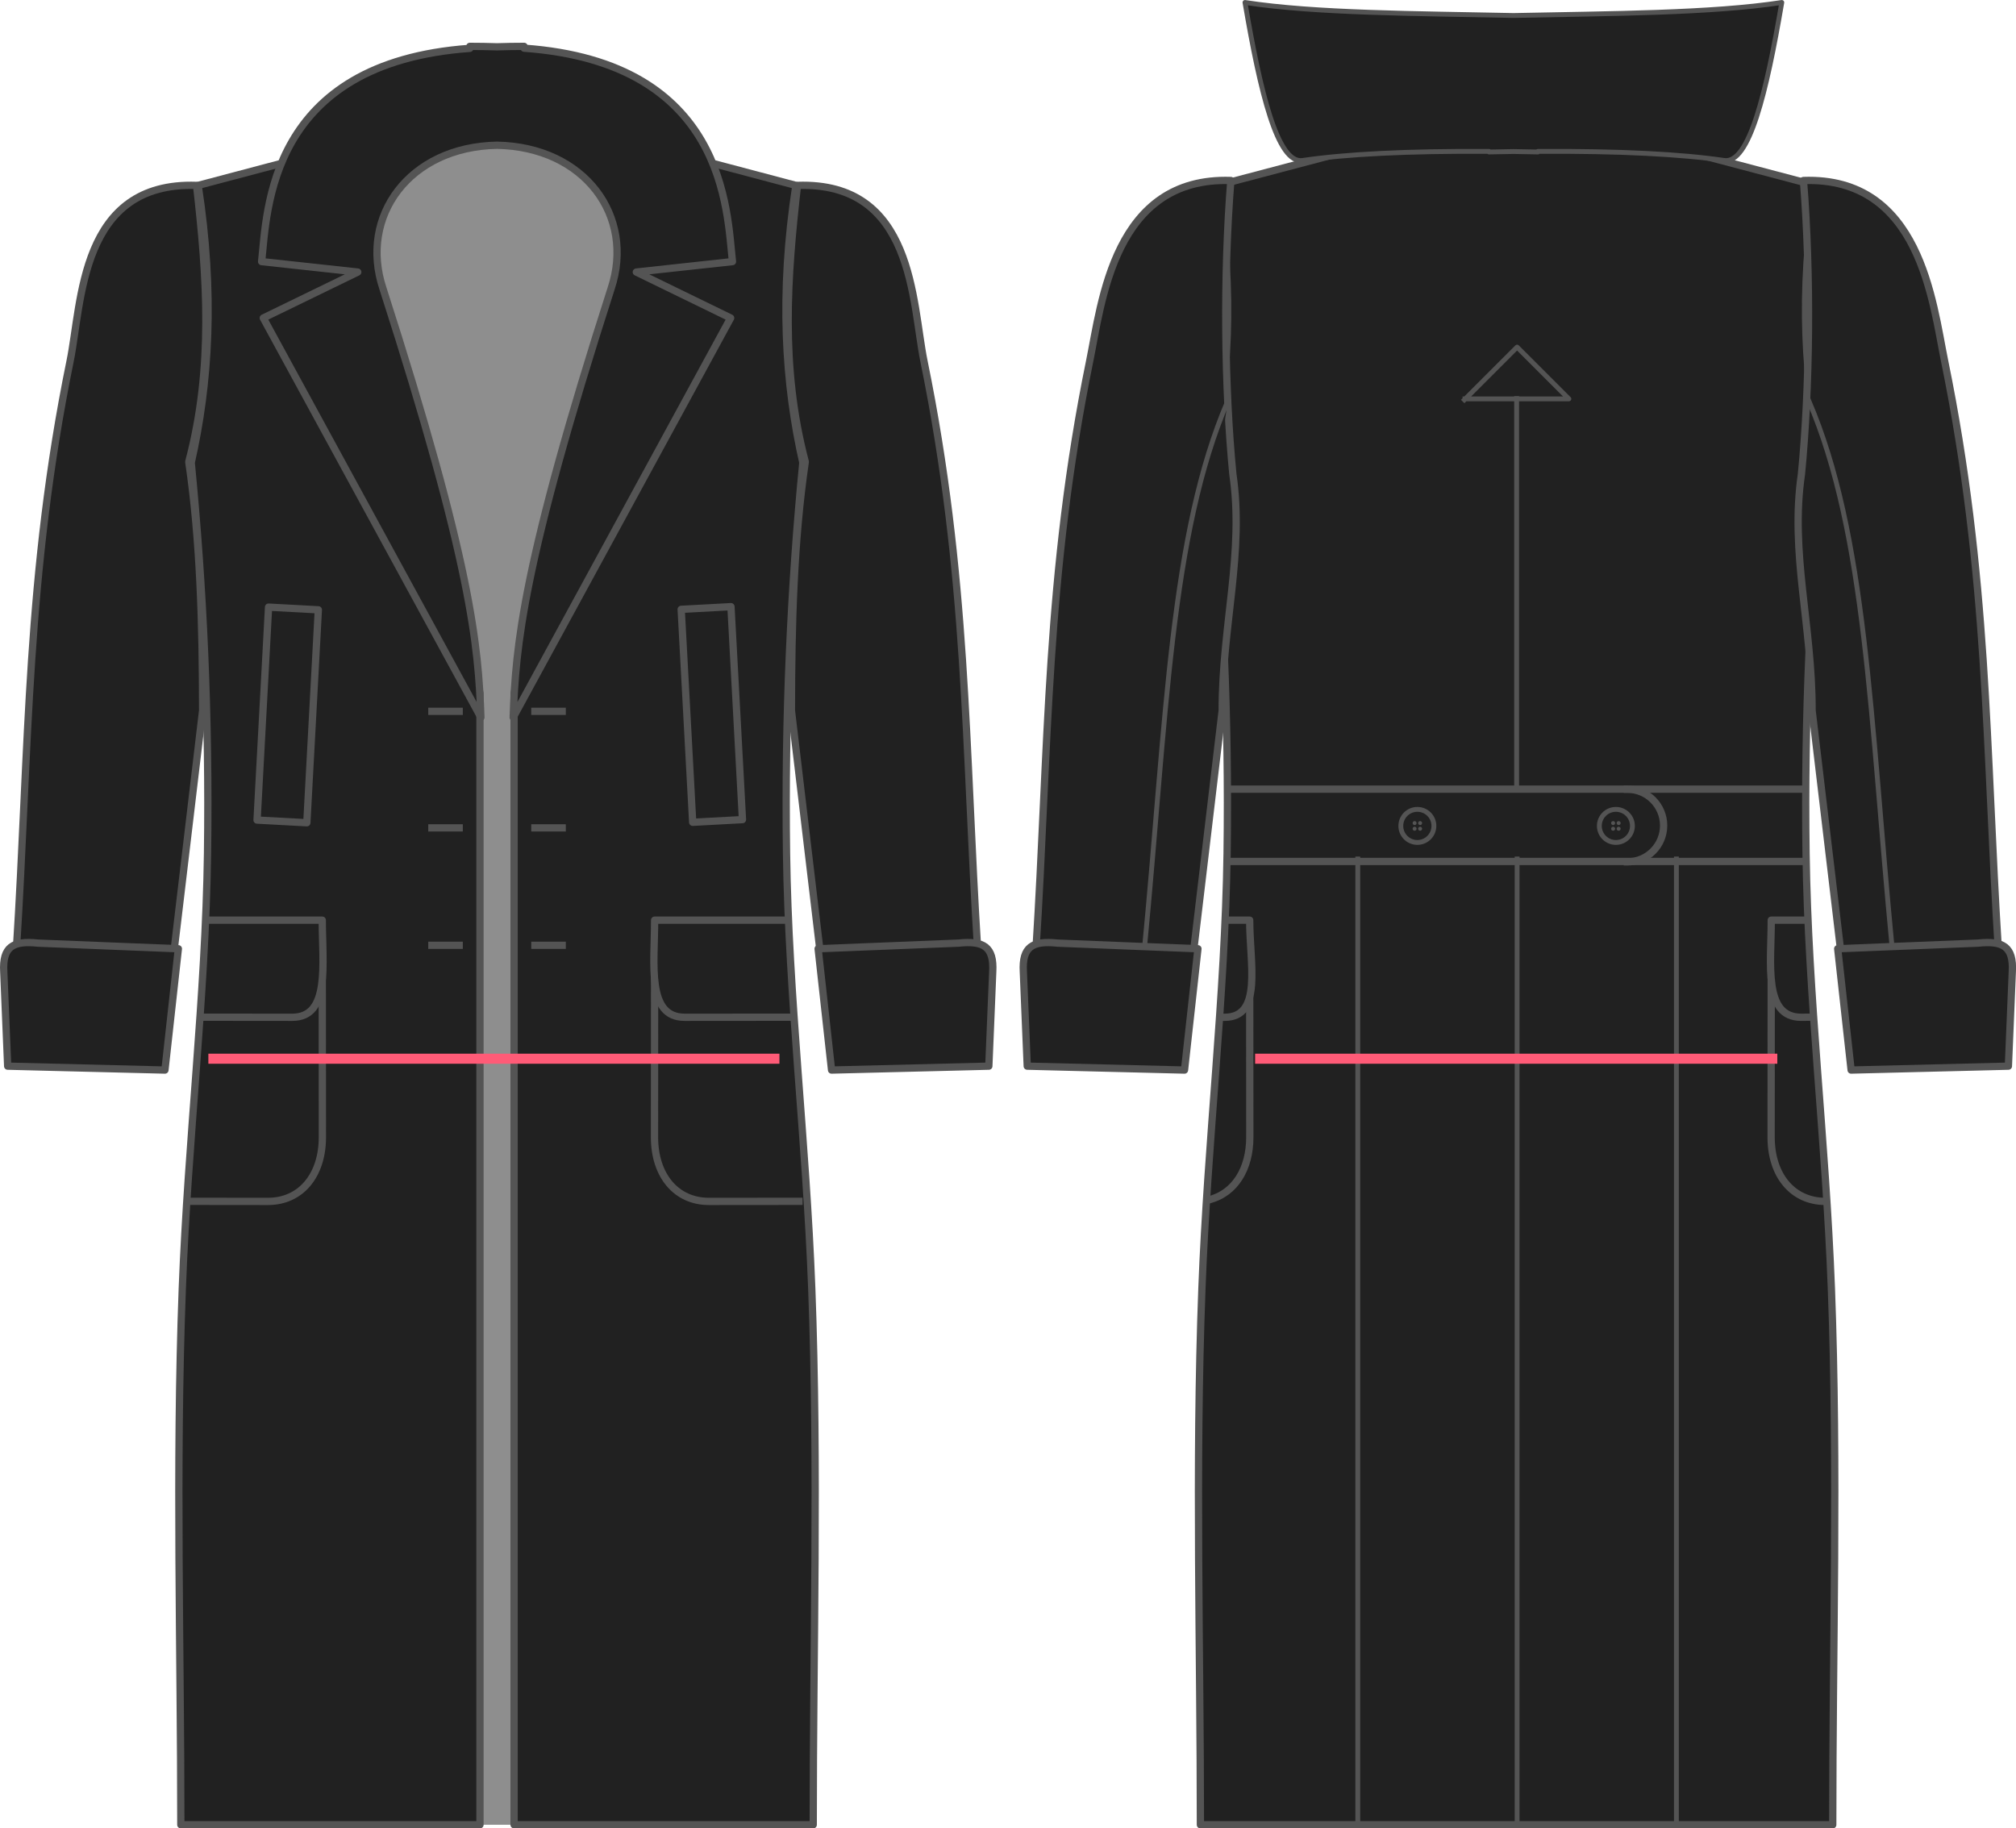
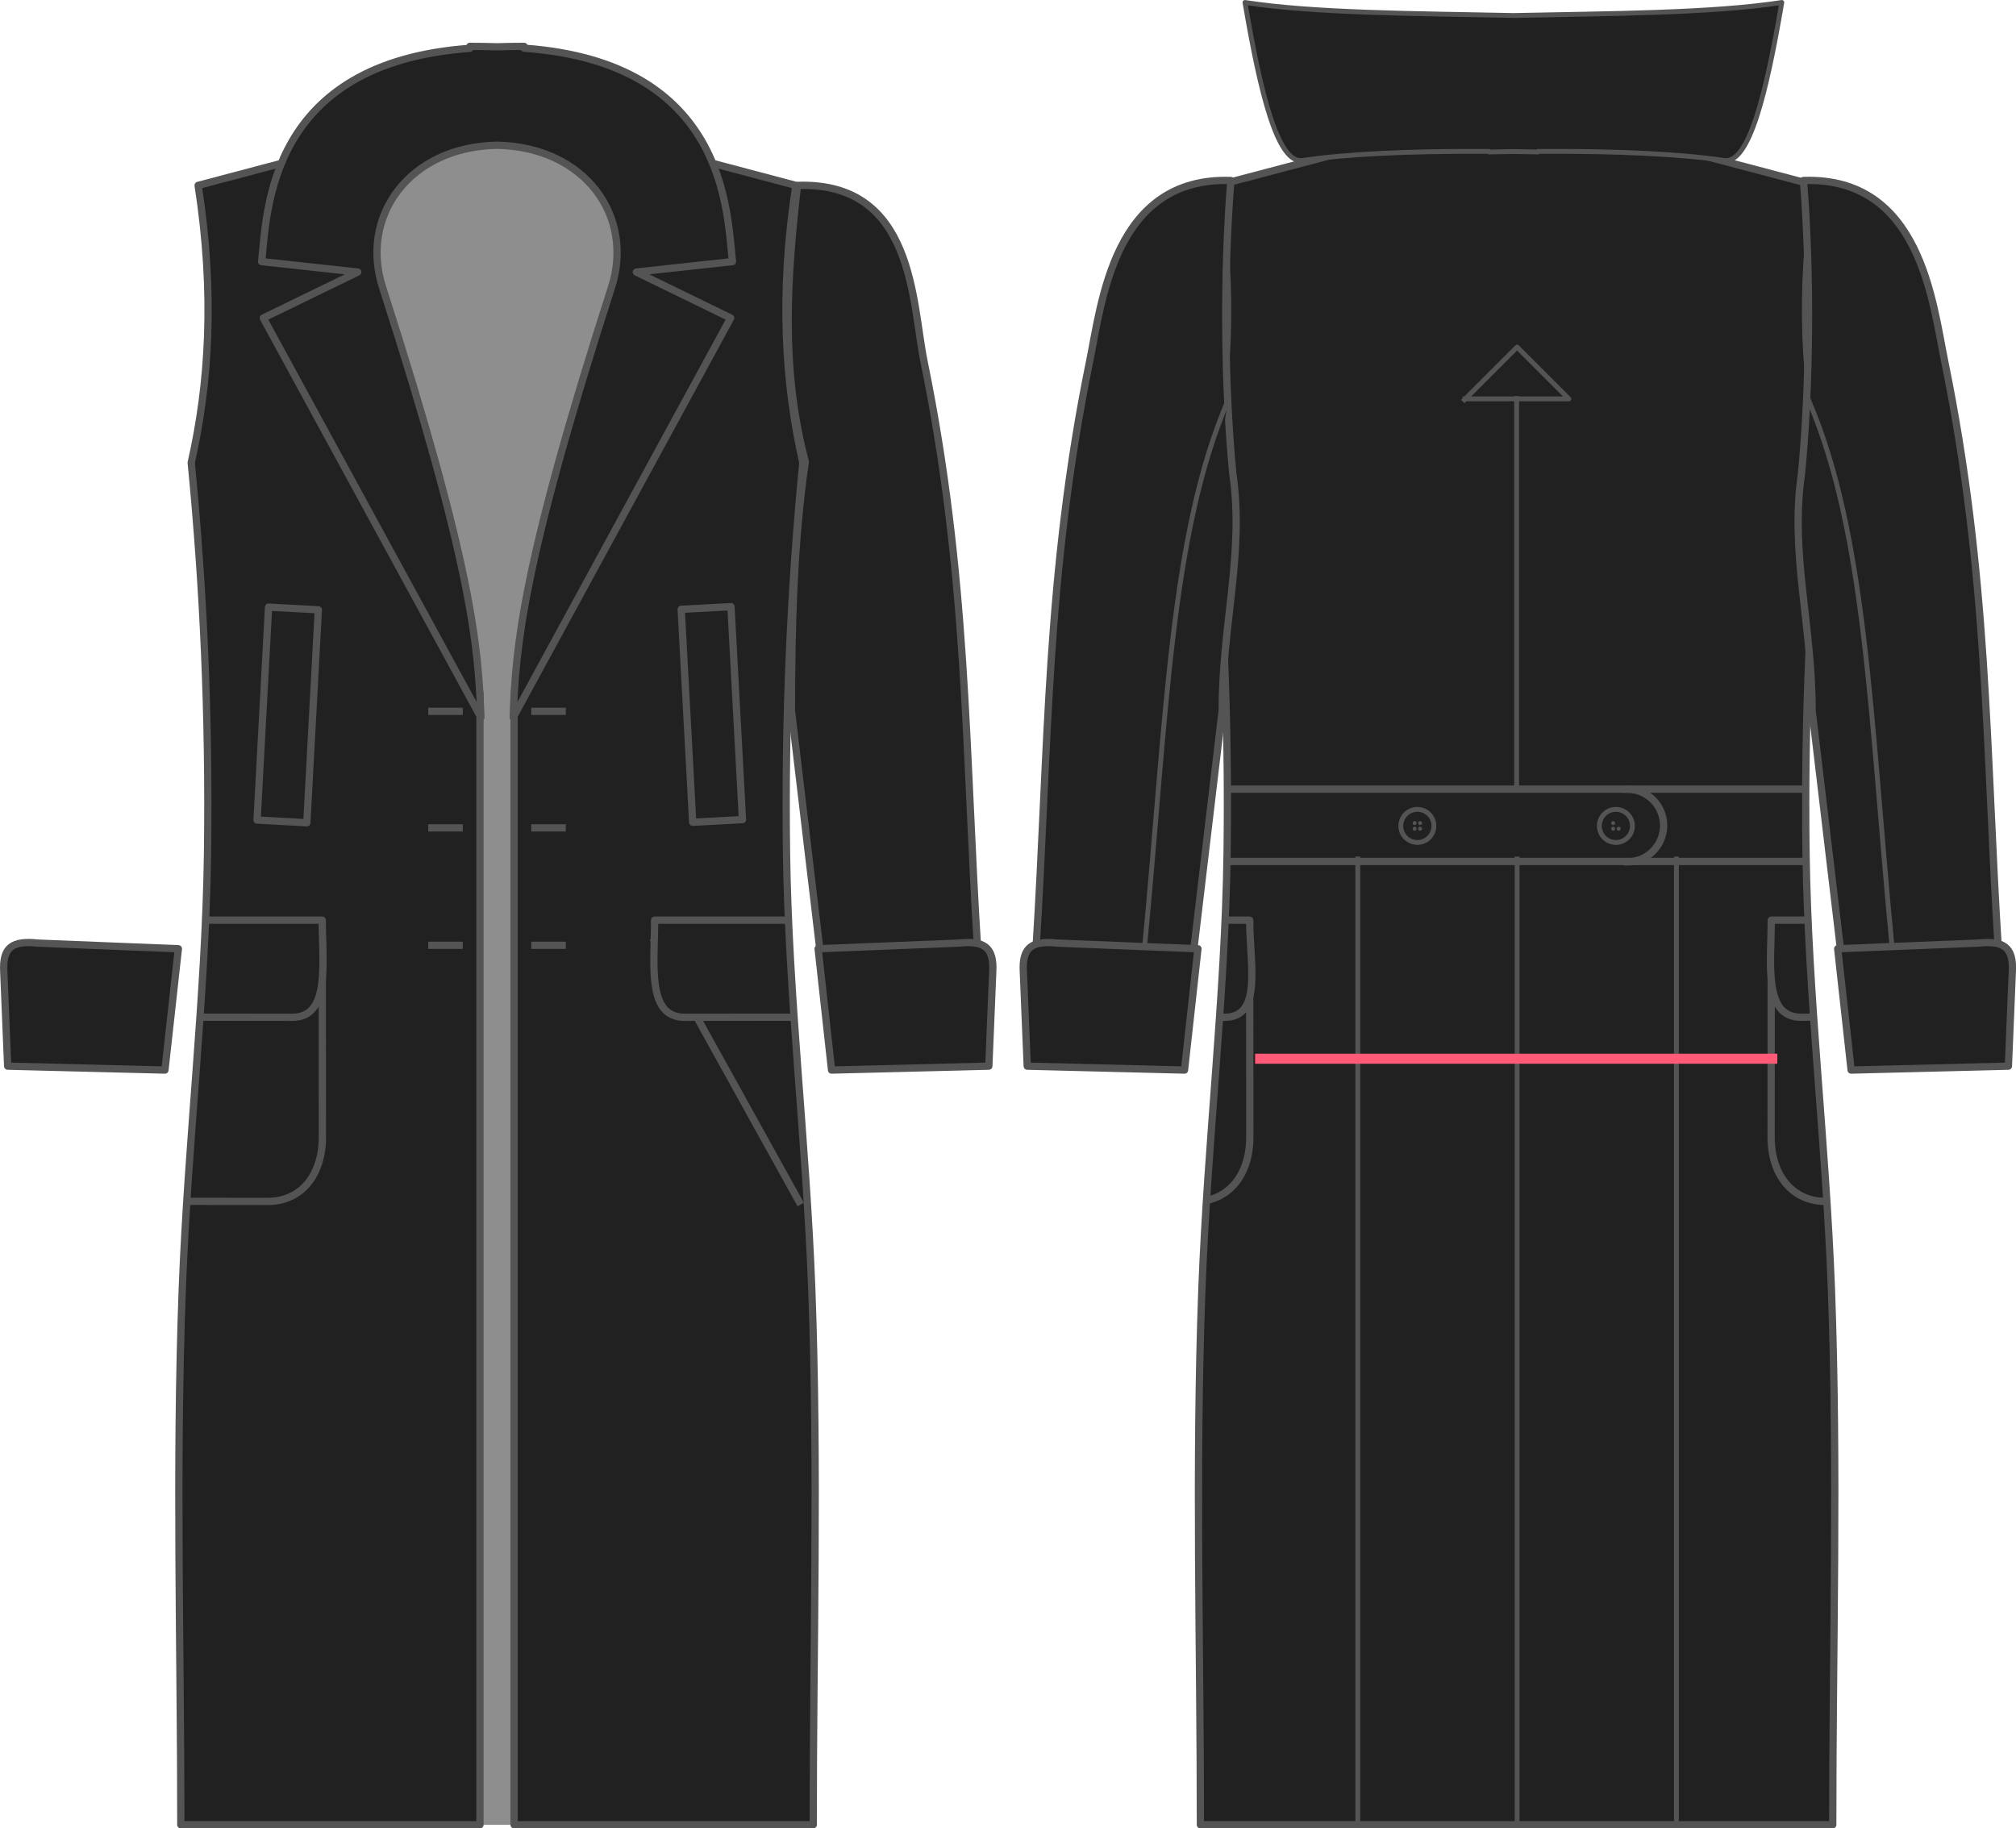
<svg xmlns="http://www.w3.org/2000/svg" xmlns:ns1="http://www.inkscape.org/namespaces/inkscape" xmlns:ns2="http://sodipodi.sourceforge.net/DTD/sodipodi-0.dtd" width="1000" height="906.963" id="svg2" version="1.1" ns1:version="0.47 r22583" ns2:docname="waistease.svg">
  <defs id="defs4">
    <marker ns1:stockid="Arrow1MstartQR" orient="auto" refY="0" refX="0" id="Arrow1MstartQR" style="overflow:visible">
      <path id="path5084" d="M 0,0 5,-5 -12.5,0 5,5 0,0 z" style="fill:#ff5b77;fill-rule:evenodd;stroke:#ff5b77;stroke-width:1pt;marker-start:none" transform="matrix(0.4,0,0,0.4,4,0)" />
    </marker>
    <marker style="overflow:visible" id="Arrow1Mend3" refX="0" refY="0" orient="auto" ns1:stockid="Arrow1Mend3">
      <path transform="matrix(-0.4,0,0,-0.4,-4,0)" style="fill:#ff5b77;fill-rule:evenodd;stroke:#ff5b77;stroke-width:1pt;marker-start:none" d="M 0,0 5,-5 -12.5,0 5,5 0,0 z" id="path5087" />
    </marker>
  </defs>
  <ns2:namedview id="base" pagecolor="#ffffff" bordercolor="#666666" borderopacity="1.0" ns1:pageopacity="0.0" ns1:pageshadow="2" ns1:zoom="0.494975" ns1:cx="-25.1937" ns1:cy="141.418" ns1:document-units="px" ns1:current-layer="layer1" showgrid="false" ns1:window-width="1832" ns1:window-height="1057" ns1:window-x="-8" ns1:window-y="-8" ns1:window-maximized="0" />
  <g ns1:label="Layer 1" ns1:groupmode="layer" id="layer1" transform="translate(-27.78,297.772)">
    <g id="g3783" transform="matrix(2.407,0,0,2.407,-37.868,-857.082)">
      <g id="g3854">
        <rect style="fill:#8e8e8e;fill-opacity:1;stroke:none" id="rect3781" width="58.571" height="349.388" x="98.214" y="259.046" />
        <path ns2:nodetypes="cccsscccc" id="path3852" d="M 100.471,262.005 68.109,270.576 C 71.562,293.029 70.354,311.442 66.68,327.719 69.184,353.334 70.424,380.208 70.039,408.255 69.636,437.562 65.985,467.569 64.84,497.882 63.44,534.941 64.547,572.368 64.537,608.434 L 126.186,608.434 126.186,375.219 C 117.532,337.533 100.722,304.998 100.471,262.005 z" style="fill:#212121;fill-opacity:1;stroke:#545454;stroke-width:1.5;stroke-linecap:square;stroke-linejoin:round;stroke-miterlimit:4;stroke-opacity:1;stroke-dasharray:none;stroke-dashoffset:0" />
        <path style="fill:#212121;fill-opacity:1;stroke:#545454;stroke-width:1.5;stroke-linecap:square;stroke-linejoin:round;stroke-miterlimit:4;stroke-opacity:1;stroke-dasharray:none;stroke-dashoffset:0" d="M 158.929,262.005 191.291,270.576 C 187.838,293.029 189.046,311.442 192.72,327.719 190.216,353.334 188.976,380.208 189.361,408.255 189.764,437.562 193.415,467.569 194.56,497.882 195.96,534.941 194.853,572.368 194.863,608.434 L 133.214,608.434 133.214,375.219 C 141.868,337.533 158.678,304.998 158.929,262.005 z" id="path2913" ns2:nodetypes="cccsscccc" />
        <path style="fill:#212121;stroke:#545454;stroke-width:1.5;stroke-linecap:square;stroke-linejoin:round;stroke-miterlimit:4;stroke-opacity:1;stroke-dasharray:none;stroke-dashoffset:0" d="M 191.618,270.576 C 215.705,269.755 215.197,294.625 217.689,306.826 226.685,350.865 226.127,386.554 228.76,428.255 L 196.439,429.862 190.368,378.791 C 190.387,361.148 190.847,343.769 193.225,327.541 188.088,308.107 189.487,289.306 191.618,270.576 z" id="path3687" ns2:nodetypes="csccccc" />
-         <path ns2:nodetypes="cscc" id="path3712" d="M 162.178,426.29 C 162.178,426.876 162.153,466.017 162.153,466.739 162.153,474.553 166.554,479.968 173.364,479.968 L 191.918,479.951" style="fill:none;stroke:#545454;stroke-width:1.5;stroke-linecap:square;stroke-linejoin:round;stroke-miterlimit:4;stroke-opacity:1;stroke-dasharray:none;stroke-dashoffset:0" />
+         <path ns2:nodetypes="cscc" id="path3712" d="M 162.178,426.29 L 191.918,479.951" style="fill:none;stroke:#545454;stroke-width:1.5;stroke-linecap:square;stroke-linejoin:round;stroke-miterlimit:4;stroke-opacity:1;stroke-dasharray:none;stroke-dashoffset:0" />
        <path style="fill:#212121;stroke:#545454;stroke-width:1.5;stroke-linecap:square;stroke-linejoin:round;stroke-miterlimit:4;stroke-opacity:1;stroke-dasharray:none;stroke-dashoffset:0" d="M 188.553,422.005 162.178,422.005 C 162.178,431.036 160.482,442.027 168.364,442.022 L 189.774,442.005" id="path3710" ns2:nodetypes="cccc" />
        <rect style="fill:none;stroke:#545454;stroke-width:1.5;stroke-linecap:square;stroke-linejoin:round;stroke-miterlimit:4;stroke-opacity:1;stroke-dasharray:none;stroke-dashoffset:0" id="rect3714" width="10.268" height="43.929" x="148.019" y="366.31" transform="matrix(0.999,-0.054,0.054,0.999,0,0)" />
        <path style="fill:none;stroke:#545454;stroke-width:1.5;stroke-linecap:square;stroke-linejoin:round;stroke-miterlimit:4;stroke-opacity:1;stroke-dasharray:none;stroke-dashoffset:0" d="M 137.5,378.969 143.125,378.969" id="path3716" />
        <path id="path3718" d="M 137.5,402.987 143.125,402.987" style="fill:none;stroke:#545454;stroke-width:1.5;stroke-linecap:square;stroke-linejoin:round;stroke-miterlimit:4;stroke-opacity:1;stroke-dasharray:none;stroke-dashoffset:0" />
        <path style="fill:none;stroke:#545454;stroke-width:1.5;stroke-linecap:square;stroke-linejoin:round;stroke-miterlimit:4;stroke-opacity:1;stroke-dasharray:none;stroke-dashoffset:0" d="M 137.5,427.183 143.125,427.183" id="path3720" />
        <path style="fill:#212121;stroke:#545454;stroke-width:1.5;stroke-linecap:square;stroke-linejoin:round;stroke-miterlimit:4;stroke-opacity:1;stroke-dasharray:none;stroke-dashoffset:0" d="M 198.64,452.898 231.051,452.094 231.855,432.63 C 232.143,427.499 229.988,426.185 224.801,426.737 L 195.873,427.898 198.64,452.898 z" id="path3722" ns2:nodetypes="cccccc" />
-         <path ns2:nodetypes="csccccc" id="path3742" d="M 67.782,270.576 C 43.695,269.755 44.203,294.625 41.711,306.826 32.715,350.865 33.273,386.554 30.64,428.255 L 62.961,429.862 69.032,378.791 C 69.013,361.148 68.553,343.769 66.175,327.541 71.312,308.107 69.913,289.306 67.782,270.576 z" style="fill:#212121;stroke:#545454;stroke-width:1.5;stroke-linecap:square;stroke-linejoin:round;stroke-miterlimit:4;stroke-opacity:1;stroke-dasharray:none;stroke-dashoffset:0" />
        <path style="fill:none;stroke:#545454;stroke-width:1.5;stroke-linecap:square;stroke-linejoin:round;stroke-miterlimit:4;stroke-opacity:1;stroke-dasharray:none;stroke-dashoffset:0" d="M 93.686,426.29 C 93.686,426.876 93.711,466.017 93.711,466.739 93.711,474.553 89.31,479.968 82.5,479.968 L 66.811,479.951" id="path3744" ns2:nodetypes="cscc" />
        <path ns2:nodetypes="cccc" id="path3746" d="M 70.65,422.005 93.686,422.005 C 93.686,431.036 95.382,442.027 87.5,442.022 L 69.667,442.005" style="fill:#212121;stroke:#545454;stroke-width:1.5;stroke-linecap:square;stroke-linejoin:round;stroke-miterlimit:4;stroke-opacity:1;stroke-dasharray:none;stroke-dashoffset:0" />
        <rect transform="matrix(-0.999,-0.054,-0.054,0.999,0,0)" y="352.349" x="-112.016" height="43.929" width="10.268" id="rect3748" style="fill:none;stroke:#545454;stroke-width:1.5;stroke-linecap:square;stroke-linejoin:round;stroke-miterlimit:4;stroke-opacity:1;stroke-dasharray:none;stroke-dashoffset:0" />
        <path id="path3750" d="M 121.9,378.969 116.275,378.969" style="fill:none;stroke:#545454;stroke-width:1.5;stroke-linecap:square;stroke-linejoin:round;stroke-miterlimit:4;stroke-opacity:1;stroke-dasharray:none;stroke-dashoffset:0" />
        <path style="fill:none;stroke:#545454;stroke-width:1.5;stroke-linecap:square;stroke-linejoin:round;stroke-miterlimit:4;stroke-opacity:1;stroke-dasharray:none;stroke-dashoffset:0" d="M 121.9,402.987 116.275,402.987" id="path3752" />
        <path id="path3754" d="M 121.9,427.183 116.275,427.183" style="fill:none;stroke:#545454;stroke-width:1.5;stroke-linecap:square;stroke-linejoin:round;stroke-miterlimit:4;stroke-opacity:1;stroke-dasharray:none;stroke-dashoffset:0" />
        <path ns2:nodetypes="cccccc" id="path3756" d="M 61.265,452.898 28.854,452.094 28.05,432.63 C 27.762,427.499 29.917,426.185 35.104,426.737 L 64.032,427.898 61.265,452.898 z" style="fill:#212121;stroke:#545454;stroke-width:1.5;stroke-linecap:square;stroke-linejoin:round;stroke-miterlimit:4;stroke-opacity:1;stroke-dasharray:none;stroke-dashoffset:0" />
        <path ns2:nodetypes="ccccccccccccccccc" style="fill:#212121;stroke:#545454;stroke-width:1.5;stroke-linecap:square;stroke-linejoin:round;stroke-miterlimit:4;stroke-opacity:1;stroke-dasharray:none;stroke-dashoffset:0" d="M 124.094,241.924 124.094,242.331 C 82.53,245.315 82.34,275.772 81.188,286.281 L 101,288.438 81.531,297.906 126.375,380.219 C 125.882,365.518 124.429,348.552 106.188,291.812 101.273,276.977 111.559,262.637 129.688,262.299 147.835,262.633 158.137,276.968 153.219,291.812 134.977,348.552 133.524,365.518 133.031,380.219 L 177.844,297.906 158.406,288.438 178.219,286.281 C 177.066,275.771 176.865,245.279 135.281,242.299 L 135.281,241.924 C 133.334,241.924 131.494,241.959 129.688,242.018 127.891,241.959 126.029,241.924 124.094,241.924 z" id="path3724" />
      </g>
    </g>
    <g id="g4045" transform="matrix(2.407,0,0,2.407,-39.084,-857.082)">
      <path id="path3882" d="M 330.656,262 C 330.656,262.086 330.657,262.164 330.656,262.25 L 308.062,262.812 278.719,270.562 C 282.172,293.015 280.986,311.442 277.312,327.719 279.816,353.334 281.041,380.203 280.656,408.25 280.253,437.557 276.614,467.562 275.469,497.875 274.069,534.934 275.166,572.371 275.156,608.438 L 327.656,608.438 336.812,608.438 405.469,608.438 C 405.459,572.371 406.587,534.934 405.188,497.875 404.043,467.562 400.372,437.557 399.969,408.25 399.584,380.203 400.84,353.334 403.344,327.719 399.67,311.442 398.453,293.015 401.906,270.562 L 373.375,263.031 341.406,262.25 C 341.406,262.166 341.407,262.084 341.406,262 L 336.062,262.125 330.656,262 z" style="fill:#212121;fill-opacity:1;stroke:#545454;stroke-width:1.5;stroke-linecap:square;stroke-linejoin:round;stroke-miterlimit:4;stroke-opacity:1;stroke-dasharray:none;stroke-dashoffset:0" />
      <path ns2:nodetypes="csc" id="path3888" d="M 392.795,426.29 C 392.795,426.876 392.77,466.017 392.77,466.739 392.77,474.553 397.171,479.968 403.981,479.968" style="fill:none;stroke:#545454;stroke-width:1.5;stroke-linecap:square;stroke-linejoin:round;stroke-miterlimit:4;stroke-opacity:1;stroke-dasharray:none;stroke-dashoffset:0" />
      <path style="fill:#212121;stroke:#545454;stroke-width:1.5;stroke-linecap:square;stroke-linejoin:round;stroke-miterlimit:4;stroke-opacity:1;stroke-dasharray:none;stroke-dashoffset:0" d="M 399.219,422.005 392.795,422.005 C 392.795,431.036 391.099,442.027 398.981,442.022 L 400.44,442.005" id="path3890" ns2:nodetypes="cccc" />
      <path ns2:nodetypes="csccccc" id="path3902" d="M 281.429,269.566 C 257.342,268.745 254.82,294.625 252.328,306.826 243.332,350.865 243.89,386.554 241.257,428.255 L 273.578,429.862 279.649,378.791 C 279.63,361.148 284.221,346.294 281.843,330.066 280.116,312.348 279.856,289.222 281.429,269.566 z" style="fill:#212121;stroke:#545454;stroke-width:1.5;stroke-linecap:square;stroke-linejoin:round;stroke-miterlimit:4;stroke-opacity:1;stroke-dasharray:none;stroke-dashoffset:0" />
      <path style="fill:none;stroke:#545454;stroke-width:1.5;stroke-linecap:square;stroke-linejoin:round;stroke-miterlimit:4;stroke-opacity:1;stroke-dasharray:none;stroke-dashoffset:0" d="M 285.313,426.29 C 285.313,426.876 285.338,466.017 285.338,466.739 285.338,473.273 282.26,478.13 277.27,479.546" id="path3904" ns2:nodetypes="csc" />
      <path ns2:nodetypes="ccc" id="path3906" d="M 281.47,422.005 285.313,422.005 C 285.313,431.036 288.019,442.027 280.137,442.022" style="fill:#212121;stroke:#545454;stroke-width:1.5;stroke-linecap:square;stroke-linejoin:round;stroke-miterlimit:4;stroke-opacity:1;stroke-dasharray:none;stroke-dashoffset:0" />
      <path ns2:nodetypes="cccccc" id="path3916" d="M 271.882,452.898 239.471,452.094 238.667,432.63 C 238.379,427.499 240.534,426.185 245.721,426.737 L 274.649,427.898 271.882,452.898 z" style="fill:#212121;stroke:#545454;stroke-width:1.5;stroke-linecap:square;stroke-linejoin:round;stroke-miterlimit:4;stroke-opacity:1;stroke-dasharray:none;stroke-dashoffset:0" />
      <path style="fill:#212121;stroke:#545454;stroke-width:1.5;stroke-linecap:square;stroke-linejoin:round;stroke-miterlimit:4;stroke-opacity:1;stroke-dasharray:none;stroke-dashoffset:0" d="M 399.434,269.566 C 423.521,268.745 426.043,294.625 428.535,306.826 437.531,350.865 436.973,386.554 439.606,428.255 L 407.285,429.862 401.214,378.791 C 401.233,361.148 396.642,346.294 399.02,330.066 400.747,312.348 401.007,289.222 399.434,269.566 z" id="path3961" ns2:nodetypes="csccccc" />
      <path style="fill:#212121;stroke:#545454;stroke-width:1.5;stroke-linecap:square;stroke-linejoin:round;stroke-miterlimit:4;stroke-opacity:1;stroke-dasharray:none;stroke-dashoffset:0" d="M 409.257,452.898 441.668,452.094 442.472,432.63 C 442.76,427.499 440.605,426.185 435.418,426.737 L 406.49,427.898 409.257,452.898 z" id="path3900" ns2:nodetypes="cccccc" />
      <path ns2:nodetypes="cc" id="path3964" d="M 281.075,409.905 399.01,409.905" style="fill:#8e8e8e;fill-opacity:1;stroke:#545454;stroke-width:1.5;stroke-linecap:square;stroke-linejoin:round;stroke-miterlimit:4;stroke-opacity:1;stroke-dasharray:none;stroke-dashoffset:0" />
      <path ns2:nodetypes="cc" style="fill:#8e8e8e;fill-opacity:1;stroke:#545454;stroke-width:1.5;stroke-linecap:square;stroke-linejoin:round;stroke-miterlimit:4;stroke-opacity:1;stroke-dasharray:none;stroke-dashoffset:0" d="M 281.58,395.005 399.263,395.005" id="path3966" />
      <path ns2:open="true" ns2:end="3.14159" ns2:start="0" transform="matrix(0,0.956,0.956,0,-22.218,100.963)" d="M 323.249,403.087 C 323.249,407.411 319.744,410.916 315.42,410.916 311.096,410.916 307.591,407.411 307.591,403.087" ns2:ry="7.82868" ns2:rx="7.82868" ns2:cy="403.087" ns2:cx="315.42" id="path3968" style="fill:none;stroke:#545454;stroke-width:1.569;stroke-linecap:square;stroke-linejoin:round;stroke-miterlimit:4;stroke-opacity:1;stroke-dasharray:none;stroke-dashoffset:0" ns2:type="arc" />
      <path transform="translate(5.837,0.126)" d="M 358.351,402.455 C 358.351,404.338 356.825,405.864 354.942,405.864 353.059,405.864 351.533,404.338 351.533,402.455 351.533,400.572 353.059,399.046 354.942,399.046 356.825,399.046 358.351,400.572 358.351,402.455 z" ns2:ry="3.40926" ns2:rx="3.40926" ns2:cy="402.455" ns2:cx="354.942" id="path3970" style="fill:none;stroke:#545454;stroke-width:1;stroke-linecap:square;stroke-linejoin:round;stroke-miterlimit:4;stroke-opacity:1;stroke-dasharray:none;stroke-dashoffset:0" ns2:type="arc" />
      <path ns2:type="arc" style="fill:none;stroke:#545454;stroke-width:1;stroke-linecap:square;stroke-linejoin:round;stroke-miterlimit:4;stroke-opacity:1;stroke-dasharray:none;stroke-dashoffset:0" id="path3972" ns2:cx="354.942" ns2:cy="402.455" ns2:rx="3.40926" ns2:ry="3.40926" d="M 358.351,402.455 C 358.351,404.338 356.825,405.864 354.942,405.864 353.059,405.864 351.533,404.338 351.533,402.455 351.533,400.572 353.059,399.046 354.942,399.046 356.825,399.046 358.351,400.572 358.351,402.455 z" transform="translate(-35.075,0.126)" />
      <g transform="translate(-0.446,0.142)" id="g3992">
        <g id="g3982">
          <path d="M 361.066,401.855 C 361.066,402.082 360.883,402.265 360.656,402.265 360.429,402.265 360.246,402.082 360.246,401.855 360.246,401.628 360.429,401.445 360.656,401.445 360.883,401.445 361.066,401.628 361.066,401.855 z" ns2:ry="0.410374" ns2:rx="0.410374" ns2:cy="401.855" ns2:cx="360.656" id="path3978" style="fill:#545454;stroke:none" ns2:type="arc" />
-           <path transform="translate(1.136,0)" ns2:type="arc" style="fill:#545454;stroke:none" id="path3980" ns2:cx="360.656" ns2:cy="401.855" ns2:rx="0.410374" ns2:ry="0.410374" d="M 361.066,401.855 C 361.066,402.082 360.883,402.265 360.656,402.265 360.429,402.265 360.246,402.082 360.246,401.855 360.246,401.628 360.429,401.445 360.656,401.445 360.883,401.445 361.066,401.628 361.066,401.855 z" />
        </g>
        <g id="g3986" transform="translate(0,1.168)">
          <path ns2:type="arc" style="fill:#545454;stroke:none" id="path3988" ns2:cx="360.656" ns2:cy="401.855" ns2:rx="0.410374" ns2:ry="0.410374" d="M 361.066,401.855 C 361.066,402.082 360.883,402.265 360.656,402.265 360.429,402.265 360.246,402.082 360.246,401.855 360.246,401.628 360.429,401.445 360.656,401.445 360.883,401.445 361.066,401.628 361.066,401.855 z" />
          <path d="M 361.066,401.855 C 361.066,402.082 360.883,402.265 360.656,402.265 360.429,402.265 360.246,402.082 360.246,401.855 360.246,401.628 360.429,401.445 360.656,401.445 360.883,401.445 361.066,401.628 361.066,401.855 z" ns2:ry="0.410374" ns2:rx="0.410374" ns2:cy="401.855" ns2:cx="360.656" id="path3990" style="fill:#545454;stroke:none" ns2:type="arc" transform="translate(1.136,0)" />
        </g>
      </g>
      <g id="g4002" transform="translate(-41.357,0.142)">
        <g id="g4004">
          <path ns2:type="arc" style="fill:#545454;stroke:none" id="path4006" ns2:cx="360.656" ns2:cy="401.855" ns2:rx="0.410374" ns2:ry="0.410374" d="M 361.066,401.855 C 361.066,402.082 360.883,402.265 360.656,402.265 360.429,402.265 360.246,402.082 360.246,401.855 360.246,401.628 360.429,401.445 360.656,401.445 360.883,401.445 361.066,401.628 361.066,401.855 z" />
          <path d="M 361.066,401.855 C 361.066,402.082 360.883,402.265 360.656,402.265 360.429,402.265 360.246,402.082 360.246,401.855 360.246,401.628 360.429,401.445 360.656,401.445 360.883,401.445 361.066,401.628 361.066,401.855 z" ns2:ry="0.410374" ns2:rx="0.410374" ns2:cy="401.855" ns2:cx="360.656" id="path4008" style="fill:#545454;stroke:none" ns2:type="arc" transform="translate(1.136,0)" />
        </g>
        <g transform="translate(0,1.168)" id="g4010">
          <path d="M 361.066,401.855 C 361.066,402.082 360.883,402.265 360.656,402.265 360.429,402.265 360.246,402.082 360.246,401.855 360.246,401.628 360.429,401.445 360.656,401.445 360.883,401.445 361.066,401.628 361.066,401.855 z" ns2:ry="0.410374" ns2:rx="0.410374" ns2:cy="401.855" ns2:cx="360.656" id="path4012" style="fill:#545454;stroke:none" ns2:type="arc" />
          <path transform="translate(1.136,0)" ns2:type="arc" style="fill:#545454;stroke:none" id="path4014" ns2:cx="360.656" ns2:cy="401.855" ns2:rx="0.410374" ns2:ry="0.410374" d="M 361.066,401.855 C 361.066,402.082 360.883,402.265 360.656,402.265 360.429,402.265 360.246,402.082 360.246,401.855 360.246,401.628 360.429,401.445 360.656,401.445 360.883,401.445 361.066,401.628 361.066,401.855 z" />
        </g>
      </g>
      <path ns2:nodetypes="cccc" id="path4022" d="M 329.685,314.572 351.087,314.572 340.417,303.903 329.558,314.762" style="fill:none;stroke:#545454;stroke-width:1;stroke-linecap:square;stroke-linejoin:round;stroke-miterlimit:4;stroke-opacity:1;stroke-dasharray:none;stroke-dashoffset:0" />
      <path id="path4024" d="M 340.323,314.505 340.323,394.862" style="fill:none;stroke:#545454;stroke-width:1;stroke-linecap:square;stroke-linejoin:round;stroke-miterlimit:4;stroke-opacity:1;stroke-dasharray:none;stroke-dashoffset:0" />
      <path id="path4026" d="M 340.421,409.4 340.421,608.148" style="fill:none;stroke:#545454;stroke-width:1;stroke-linecap:square;stroke-linejoin:round;stroke-miterlimit:4;stroke-opacity:1;stroke-dasharray:none;stroke-dashoffset:0" />
      <path style="fill:none;stroke:#545454;stroke-width:1;stroke-linecap:square;stroke-linejoin:round;stroke-miterlimit:4;stroke-opacity:1;stroke-dasharray:none;stroke-dashoffset:0" d="M 373.251,409.4 373.251,608.148" id="path4028" />
      <path id="path4030" d="M 307.591,409.4 307.591,608.148" style="fill:none;stroke:#545454;stroke-width:1;stroke-linecap:square;stroke-linejoin:round;stroke-miterlimit:4;stroke-opacity:1;stroke-dasharray:none;stroke-dashoffset:0" />
      <path id="path4036" d="M 284.344,232.875 C 287.5,251.47 291.06,266.203 296.219,265.438 305.14,264.123 317.76,263.476 334.625,263.562 L 334.625,263.688 C 336.367,263.652 337.992,263.616 339.656,263.594 341.324,263.616 342.973,263.652 344.719,263.688 L 344.719,263.562 C 361.568,263.477 374.178,264.123 383.094,265.438 388.253,266.203 391.813,251.47 394.969,232.875 380.569,235.11 359.537,235.144 339.688,235.562 319.829,235.143 298.751,235.112 284.344,232.875 z" style="fill:#212121;stroke:#545454;stroke-width:1;stroke-linecap:square;stroke-linejoin:round;stroke-miterlimit:4;stroke-opacity:1;stroke-dasharray:none;stroke-dashoffset:0" />
      <path ns2:nodetypes="cc" id="path4041" d="M 400.525,314.951 C 412.396,342.506 413.174,380.447 417.698,427.583" style="fill:#212121;fill-opacity:1;stroke:#545454;stroke-width:1;stroke-linecap:square;stroke-linejoin:round;stroke-miterlimit:4;stroke-opacity:1;stroke-dasharray:none;stroke-dashoffset:0" />
      <path style="fill:#212121;fill-opacity:1;stroke:#545454;stroke-width:1;stroke-linecap:square;stroke-linejoin:round;stroke-miterlimit:4;stroke-opacity:1;stroke-dasharray:none;stroke-dashoffset:0" d="M 280.822,314.951 C 268.951,342.506 268.173,380.447 263.649,427.583" id="path4043" ns2:nodetypes="cc" />
    </g>
-     <path style="fill:none;stroke:#ff5b77;stroke-width:5;stroke-linecap:square;stroke-linejoin:round;stroke-miterlimit:4;stroke-opacity:1;stroke-dasharray:none;stroke-dashoffset:0;marker-start:url(#Arrow1MstartQR);marker-end:url(#Arrow1Mend3)" d="M 133.636,227.415 411.907,227.415" id="path3400" ns2:nodetypes="cc" />
    <path ns2:nodetypes="cc" id="path3837" d="M 652.854,227.415 906.881,227.415" style="fill:none;stroke:#ff5b77;stroke-width:5;stroke-linecap:square;stroke-linejoin:round;stroke-miterlimit:4;stroke-opacity:1;stroke-dasharray:none;stroke-dashoffset:0;marker-start:url(#Arrow1MstartQR);marker-end:url(#Arrow1Mend3)" />
  </g>
</svg>